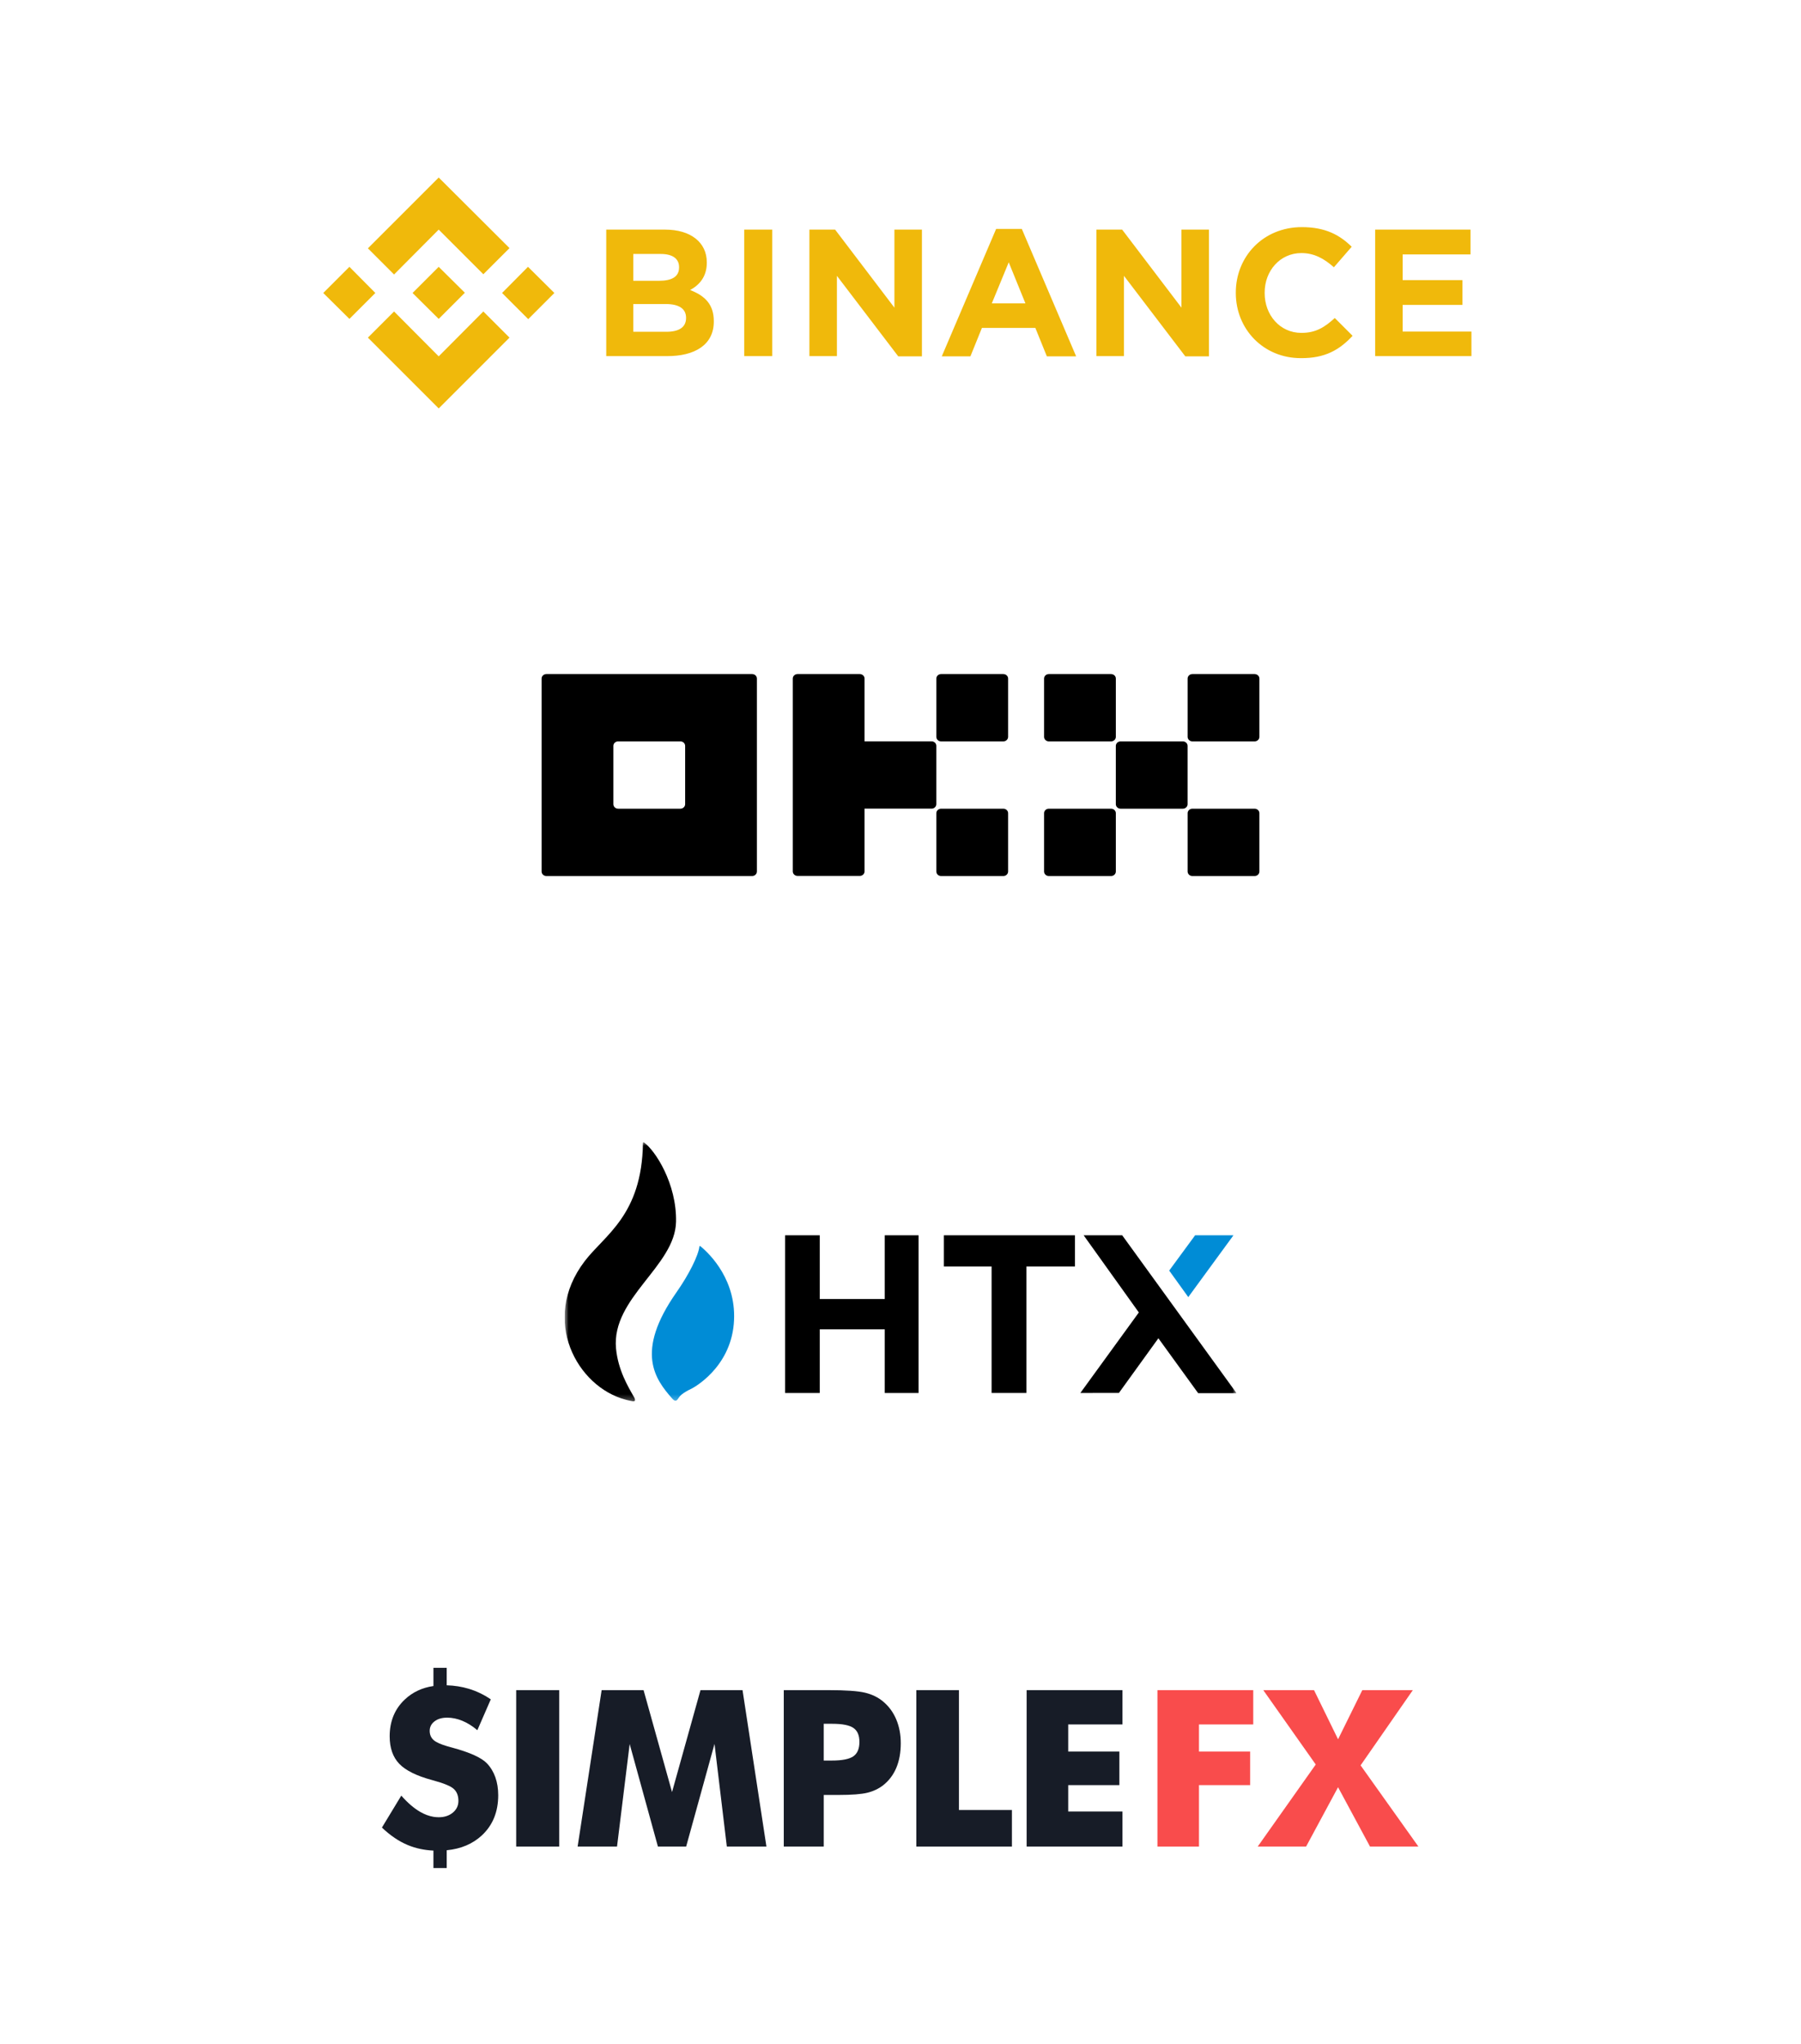
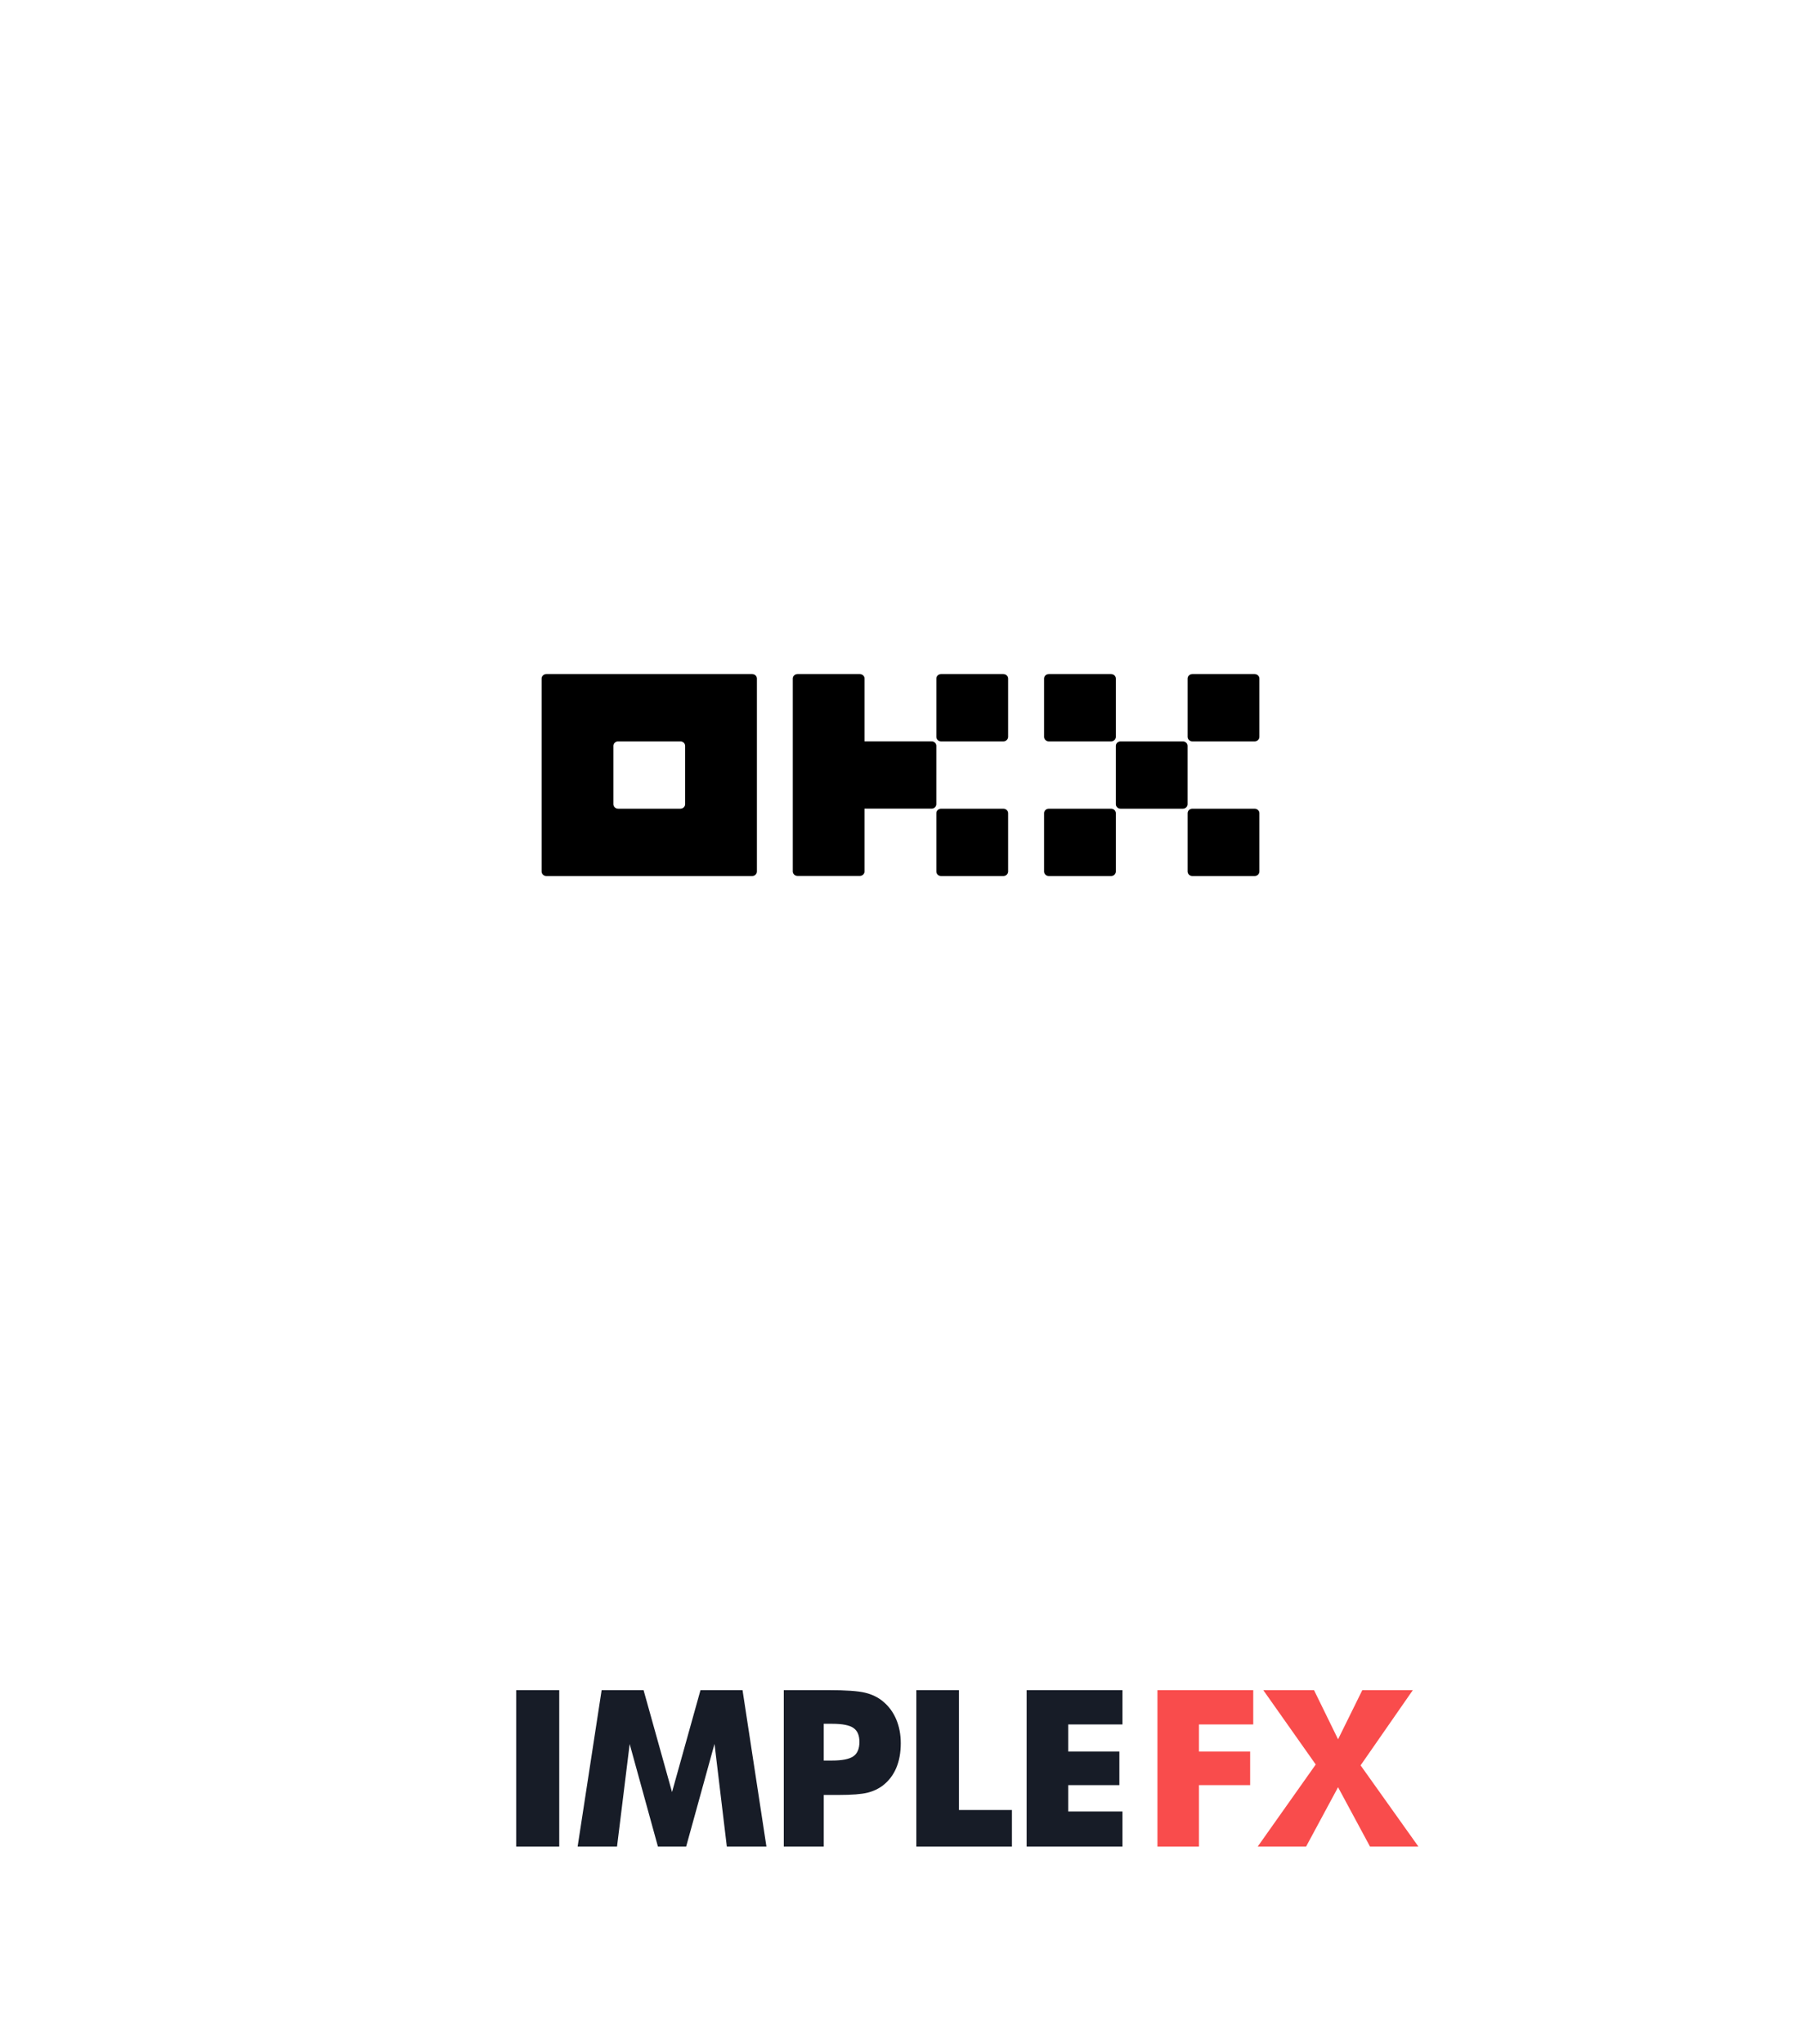
<svg xmlns="http://www.w3.org/2000/svg" width="312" height="354" viewBox="0 0 312 354" fill="none">
  <g clip-path="url(#clip0_235_2842)">
-     <path d="M65.024 50.749L60.534 55.241L56 50.749L60.532 46.217L65.024 50.749ZM76 39.772L83.734 47.506L88.267 42.976L76 30.749L63.734 43.016L68.267 47.546L76 39.772ZM91.469 46.217L86.977 50.749L91.509 55.281L96.039 50.749L91.469 46.217ZM76 61.726L68.267 53.952L63.734 58.484L76 70.749L88.267 58.482L83.734 53.952L76 61.726ZM76 55.242L80.532 50.709L76 46.219L71.469 50.749L76 55.241V55.242ZM123.657 55.709V55.632C123.657 52.702 122.094 51.217 119.555 50.241C121.117 49.382 122.445 47.974 122.445 45.514V45.437C122.445 41.999 119.672 39.772 115.219 39.772H105.024V61.687H115.454C120.414 61.726 123.657 59.694 123.657 55.711V55.709ZM117.64 46.336C117.64 47.976 116.312 48.639 114.164 48.639H109.712V43.991H114.477C116.509 43.991 117.64 44.811 117.64 46.257V46.336ZM118.852 55.086C118.852 56.726 117.564 57.469 115.452 57.469H109.712V52.662H115.297C117.759 52.662 118.852 53.562 118.852 55.046V55.086ZM133.774 61.726V39.772H128.93V61.687H133.774V61.726ZM159.712 61.726V39.772H154.945V53.289L144.672 39.772H140.219V61.687H144.985V47.781L155.61 61.726H159.71H159.712ZM186.429 61.726L177.017 39.656H172.565L163.15 61.726H168.112L170.104 56.804H179.362L181.354 61.726H186.432H186.429ZM177.64 52.546H171.82L174.75 45.437L177.64 52.546ZM209.439 61.726V39.772H204.672V53.289L194.399 39.772H189.945V61.687H194.712V47.781L205.337 61.726H209.437H209.439ZM234.32 58.171L231.235 55.086C229.515 56.647 227.992 57.662 225.454 57.662C221.704 57.662 219.087 54.537 219.087 50.787V50.671C219.087 46.921 221.742 43.836 225.454 43.836C227.64 43.836 229.36 44.772 231.079 46.296L234.164 42.741C232.134 40.749 229.672 39.342 225.532 39.342C218.814 39.342 214.087 44.459 214.087 50.671V50.749C214.087 57.037 218.89 62.037 225.337 62.037C229.555 62.077 232.055 60.592 234.32 58.171ZM254.907 61.726V57.429H242.992V52.819H253.344V48.522H242.992V44.069H254.75V39.772H238.227V61.687H254.907V61.726Z" fill="#F0B90B" />
-   </g>
+     </g>
  <g clip-path="url(#clip1_235_2842)">
    <path d="M130.295 116.758H94.656C94.434 116.758 94.224 116.839 94.068 116.986C93.992 117.056 93.932 117.141 93.89 117.235C93.849 117.33 93.827 117.432 93.826 117.535V150.963C93.826 151.169 93.913 151.367 94.069 151.513C94.224 151.658 94.435 151.741 94.655 151.741H130.295C130.515 151.741 130.725 151.658 130.882 151.513C130.958 151.443 131.018 151.358 131.06 151.263C131.102 151.169 131.124 151.067 131.124 150.963V117.535C131.124 117.329 131.037 117.132 130.882 116.986C130.722 116.838 130.512 116.757 130.295 116.758ZM118.692 139.302C118.692 139.508 118.605 139.706 118.448 139.852C118.289 139.999 118.08 140.081 117.863 140.08H107.088C106.868 140.08 106.657 139.997 106.501 139.852C106.426 139.782 106.365 139.697 106.323 139.602C106.281 139.508 106.26 139.406 106.259 139.302V129.196C106.259 128.99 106.346 128.793 106.501 128.647C106.657 128.5 106.868 128.419 107.088 128.419H117.863C118.083 128.419 118.293 128.5 118.448 128.647C118.524 128.717 118.585 128.802 118.627 128.896C118.669 128.991 118.691 129.093 118.692 129.196V139.302ZM204.907 128.42H194.131C193.673 128.42 193.302 128.769 193.302 129.198V139.304C193.302 139.733 193.673 140.081 194.131 140.081H204.906C205.364 140.081 205.735 139.733 205.735 139.304V129.198C205.735 128.768 205.364 128.42 204.906 128.42H204.907ZM192.476 116.758H181.702C181.243 116.758 180.872 117.106 180.872 117.536V127.642C180.872 128.071 181.243 128.42 181.702 128.42H192.475C192.934 128.42 193.305 128.071 193.305 127.642V117.536C193.305 117.106 192.934 116.759 192.475 116.759L192.476 116.758ZM217.346 116.758H206.57C206.113 116.758 205.741 117.106 205.741 117.536V127.642C205.741 128.071 206.113 128.42 206.571 128.42H217.345C217.803 128.42 218.174 128.071 218.174 127.642V117.536C218.174 117.106 217.803 116.759 217.345 116.759L217.346 116.758ZM192.476 140.081H181.702C181.243 140.081 180.872 140.429 180.872 140.858V150.965C180.872 151.394 181.243 151.742 181.702 151.742H192.475C192.934 151.742 193.305 151.393 193.305 150.965V140.858C193.305 140.429 192.934 140.081 192.476 140.081ZM217.346 140.081H206.57C206.113 140.081 205.741 140.429 205.741 140.858V150.965C205.741 151.394 206.113 151.742 206.571 151.742H217.345C217.803 151.742 218.174 151.393 218.174 150.965V140.858C218.174 140.429 217.803 140.081 217.345 140.081H217.346ZM173.812 116.758H163.038C162.58 116.758 162.209 117.106 162.209 117.536V127.642C162.209 128.071 162.58 128.42 163.038 128.42H173.812C174.27 128.42 174.642 128.071 174.642 127.642V117.536C174.642 117.106 174.27 116.759 173.812 116.759V116.758ZM173.812 140.081H163.038C162.58 140.081 162.209 140.429 162.209 140.858V150.965C162.209 151.394 162.58 151.742 163.038 151.742H173.812C174.27 151.742 174.642 151.393 174.642 150.965V140.858C174.642 140.429 174.27 140.081 173.812 140.081ZM162.206 129.188C162.206 128.982 162.117 128.784 161.963 128.637C161.803 128.49 161.593 128.409 161.376 128.41H149.772V117.535C149.772 117.329 149.686 117.132 149.53 116.986C149.37 116.838 149.161 116.757 148.944 116.758H138.169C137.949 116.758 137.738 116.839 137.582 116.986C137.506 117.056 137.446 117.141 137.404 117.235C137.362 117.33 137.34 117.432 137.34 117.535V150.946C137.34 151.152 137.427 151.35 137.582 151.495C137.738 151.641 137.949 151.723 138.169 151.723H148.943C149.163 151.723 149.374 151.641 149.53 151.495C149.686 151.35 149.772 151.152 149.772 150.946V140.071H161.376C161.596 140.071 161.807 139.989 161.963 139.843C162.038 139.773 162.099 139.688 162.141 139.594C162.183 139.499 162.204 139.397 162.205 139.294L162.206 129.188Z" fill="black" />
  </g>
  <g clip-path="url(#clip2_235_2842)">
    <mask id="mask0_235_2842" style="mask-type:luminance" maskUnits="userSpaceOnUse" x="97" y="197" width="118" height="46">
      <path d="M214.19 197.749H97.811V242.749H214.19V197.749Z" fill="white" />
    </mask>
    <g mask="url(#mask0_235_2842)">
      <path d="M117.114 211.633C117.248 205.025 113.506 199.267 111.557 197.883C111.548 197.874 111.375 197.781 111.388 198.039C111.388 198.043 111.383 198.043 111.383 198.048C111.183 210.53 104.767 213.894 101.283 218.468C93.541 228.641 100.002 240.246 108.371 242.445C108.514 242.48 108.901 242.596 109.635 242.747C110.017 242.827 110.129 242.502 109.848 242.017C108.847 240.278 107.067 237.341 106.716 233.567C105.915 224.805 116.959 219.323 117.114 211.633Z" fill="black" />
      <path d="M121.332 215.865C121.266 215.816 121.172 215.821 121.164 215.905C120.986 217.494 119.344 220.787 117.181 223.866C109.902 234.248 113.568 238.956 116.416 242.222C116.941 242.828 117.203 242.694 117.479 242.263C117.737 241.853 118.129 241.332 119.811 240.536C120.073 240.411 126.427 237.038 127.117 229.358C127.78 221.926 123.014 217.227 121.332 215.865Z" fill="#008CD6" />
      <path d="M159.131 213.974V241.292H153.271V230.256H142.009V241.292H136.002V213.974H142.009V225.009H153.271V213.974H159.131Z" fill="black" />
      <path d="M186.223 213.974V219.376H183.434H177.809V241.287H171.781V219.376H166.308H163.518V213.974H186.223Z" fill="black" />
-       <path fill-rule="evenodd" clip-rule="evenodd" d="M207.563 241.319L200.675 231.813L193.841 241.278L187.158 241.287L197.289 227.341L187.727 213.974H194.406L214.215 241.319H207.563Z" fill="black" />
      <path d="M202.548 220.088L205.854 224.681L213.685 213.97H207.042L202.548 220.088Z" fill="#008CD6" />
    </g>
  </g>
  <g clip-path="url(#clip3_235_2842)">
-     <path d="M86.309 310.958C86.309 313.854 85.358 316.179 83.458 317.938C81.874 319.403 79.852 320.258 77.389 320.498V323.585H75.085V320.556C73.485 320.48 72.011 320.163 70.663 319.605C69.106 318.961 67.607 317.945 66.164 316.567L69.518 311.034C70.624 312.291 71.713 313.224 72.79 313.848C73.557 314.29 74.32 314.577 75.087 314.703C75.392 314.752 75.697 314.779 76.002 314.779C76.509 314.779 76.976 314.709 77.386 314.568C77.788 314.433 78.138 314.236 78.452 313.976C79.094 313.442 79.415 312.766 79.415 311.945C79.415 311.041 79.136 310.339 78.582 309.85C78.331 309.625 77.934 309.396 77.389 309.168C76.796 308.916 76.029 308.661 75.087 308.405C75.004 308.378 74.919 308.355 74.831 308.333C72.159 307.613 70.27 306.673 69.164 305.52C68.058 304.364 67.508 302.78 67.508 300.765C67.508 298.158 68.379 296.029 70.126 294.385C71.47 293.117 73.126 292.336 75.087 292.049V288.895H77.386V291.923C78.719 291.962 79.987 292.159 81.194 292.522C82.54 292.926 83.819 293.537 85.022 294.358L82.693 299.704C81.849 298.984 80.983 298.441 80.094 298.075C79.206 297.71 78.327 297.526 77.458 297.526C77.436 297.526 77.413 297.526 77.389 297.53C76.527 297.537 75.821 297.752 75.278 298.167C75.208 298.221 75.147 298.275 75.087 298.327C74.656 298.73 74.439 299.226 74.439 299.814C74.439 300.456 74.652 300.979 75.087 301.376C75.114 301.407 75.145 301.429 75.174 301.456C75.587 301.804 76.328 302.136 77.389 302.453C77.586 302.513 77.797 302.574 78.019 302.632L78.351 302.724C81.385 303.545 83.377 304.445 84.335 305.425C84.979 306.096 85.472 306.902 85.809 307.837C86.141 308.775 86.309 309.818 86.309 310.958Z" fill="#171C27" />
    <path d="M200.51 319.854V292.763H217.108V298.704H207.708V303.404H216.572V309.215H207.708V319.856H200.51V319.854Z" fill="#F94C4C" />
    <path d="M231.799 309.583C229.955 313.007 228.111 316.43 226.267 319.854H217.885L227.934 305.643L218.847 292.763H227.637C229.026 295.601 230.413 298.437 231.802 301.275C233.202 298.437 234.602 295.601 236.002 292.763H244.754L235.705 305.791L245.716 319.854H237.334C235.49 316.43 233.646 313.007 231.802 309.583H231.799Z" fill="#F94C4C" />
    <path d="M89.423 319.856V292.763H96.881V319.856H89.423Z" fill="#171C27" />
    <path d="M123.78 302.073C122.142 308.001 120.506 313.928 118.868 319.856H113.975C112.344 313.935 110.713 308.012 109.082 302.091C108.353 308.012 107.623 313.935 106.892 319.856H100.067L104.225 292.765H111.491C113.134 298.65 114.778 304.535 116.421 310.419C118.063 304.535 119.707 298.65 121.35 292.765H128.635L132.774 319.856H125.913C125.202 313.928 124.491 308.001 123.78 302.073Z" fill="#171C27" />
    <path d="M142.702 319.856H135.78V292.763H143.498C146.52 292.763 148.643 292.911 149.863 293.207C151.084 293.503 152.12 294.008 152.973 294.724C153.971 295.549 154.734 296.584 155.259 297.824C155.784 299.065 156.047 300.443 156.047 301.961C156.047 303.577 155.789 304.999 155.27 306.227C154.752 307.454 153.987 308.463 152.975 309.253C152.21 309.845 151.311 310.272 150.274 310.53C149.237 310.788 147.577 310.918 145.295 310.918H142.704V319.856H142.702ZM142.702 304.959H144.109C145.886 304.959 147.124 304.714 147.828 304.227C148.531 303.741 148.883 302.91 148.883 301.739C148.883 300.568 148.537 299.796 147.846 299.314C147.155 298.834 145.935 298.592 144.183 298.592H142.702V304.957V304.959Z" fill="#171C27" />
    <path d="M158.741 319.856V292.763H166.125V313.527H175.304V319.856H158.741Z" fill="#171C27" />
    <path d="M177.852 319.856V292.763H194.453V298.704H185.052V303.404H193.916V309.215H185.052V313.785H194.453V319.854H177.852V319.856Z" fill="#171C27" />
  </g>
  <defs>
    <clipPath id="clip0_235_2842">
-       <rect width="200" height="40" fill="white" transform="translate(56 30.749)" />
-     </clipPath>
+       </clipPath>
    <clipPath id="clip1_235_2842">
      <rect width="124.348" height="35" fill="white" transform="translate(93.826 116.749)" />
    </clipPath>
    <clipPath id="clip2_235_2842">
-       <rect width="116.379" height="45" fill="white" transform="translate(97.811 197.749)" />
-     </clipPath>
+       </clipPath>
    <clipPath id="clip3_235_2842">
      <rect width="179.712" height="35" fill="white" transform="translate(66.144 288.749)" />
    </clipPath>
  </defs>
</svg>